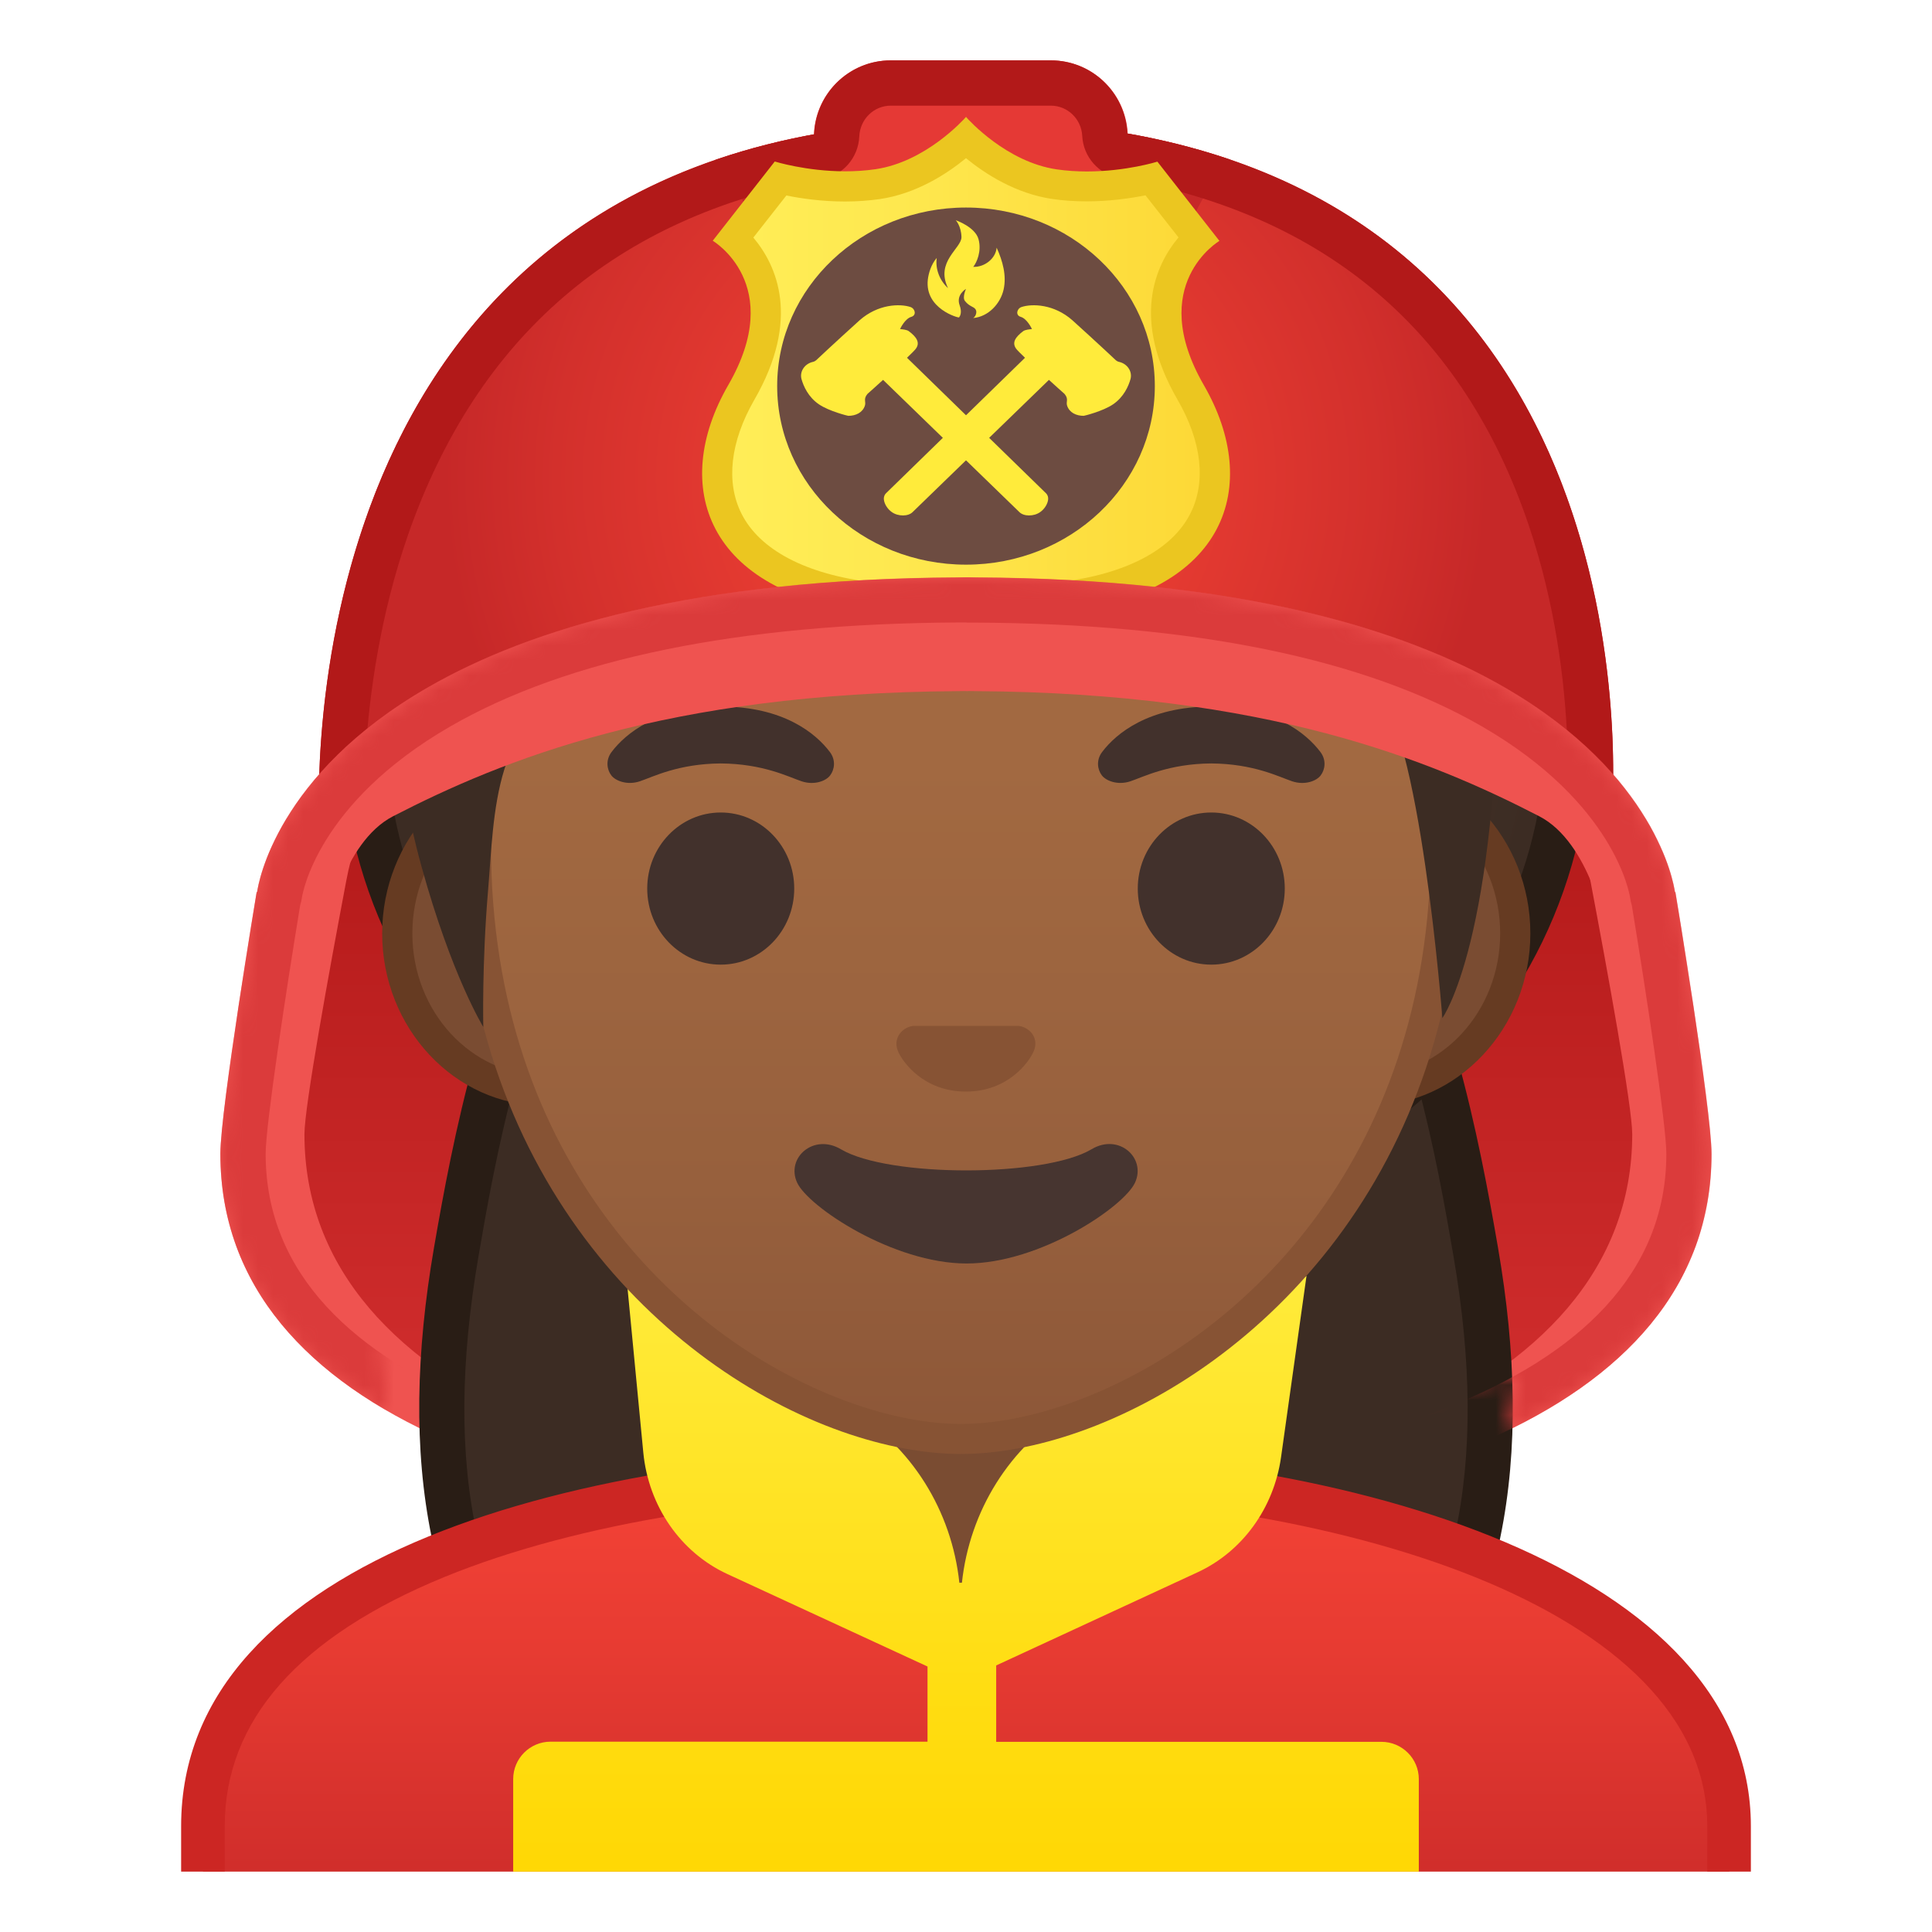
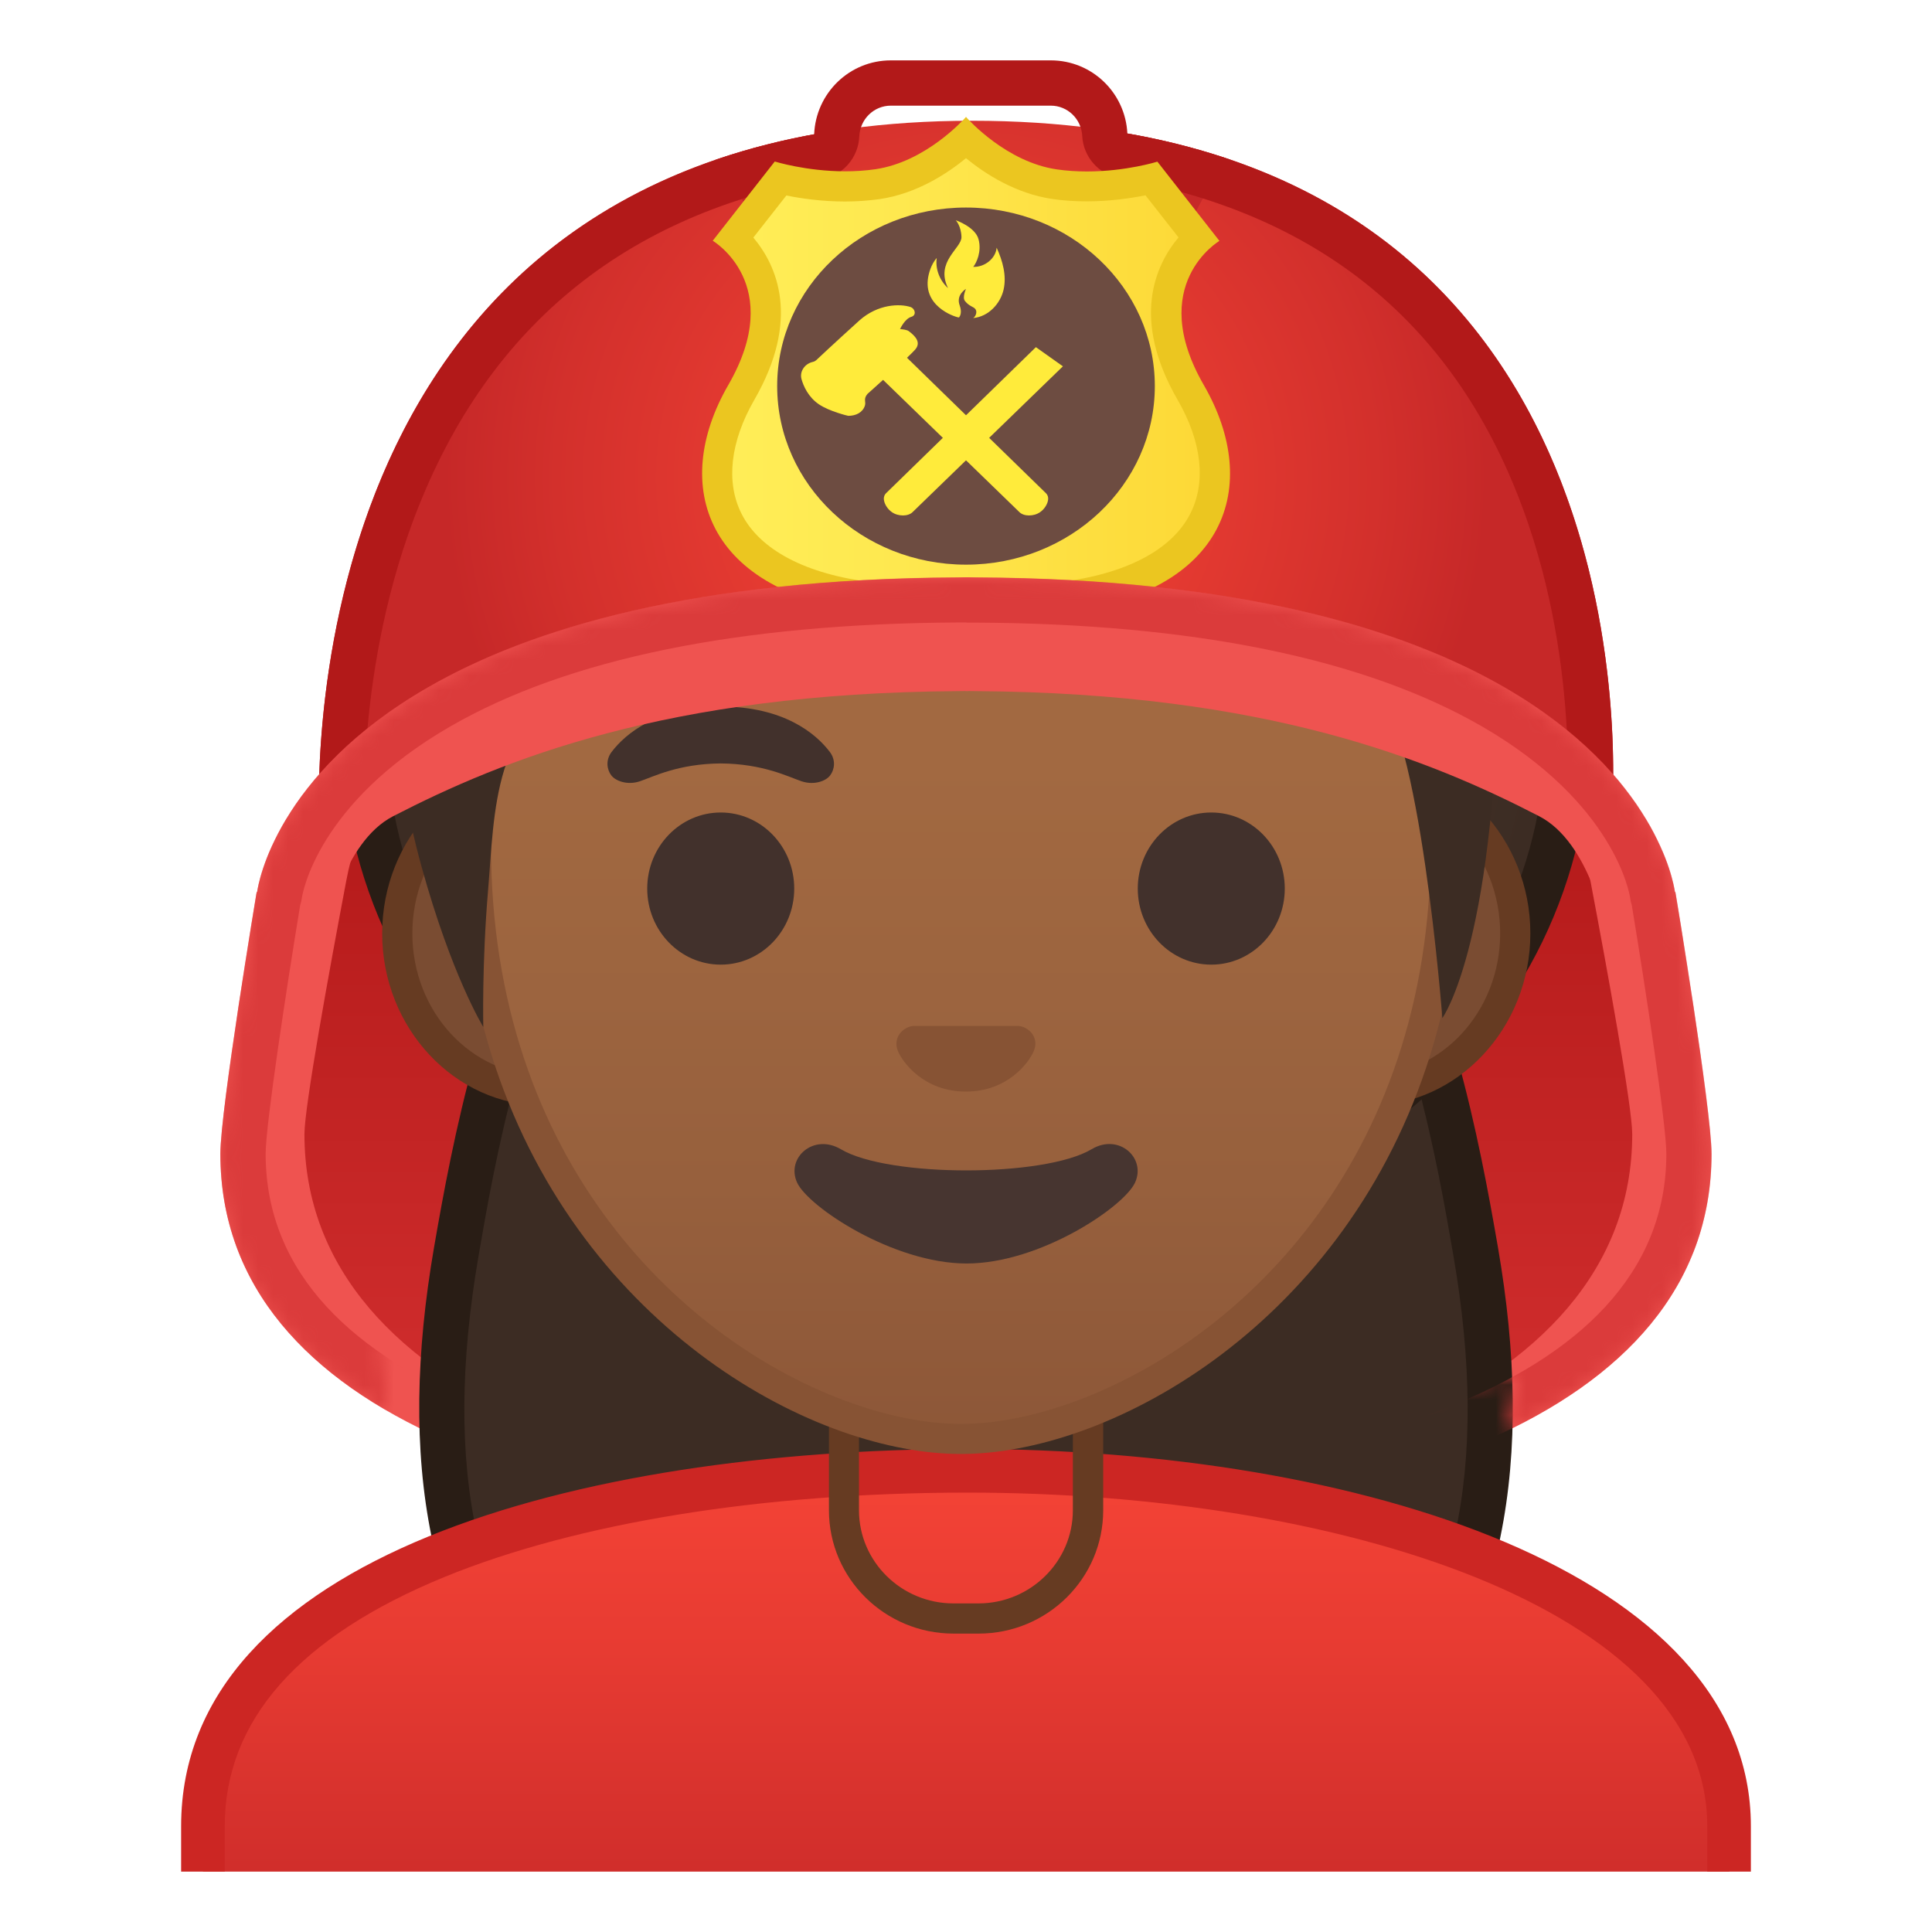
<svg xmlns="http://www.w3.org/2000/svg" xmlns:xlink="http://www.w3.org/1999/xlink" enable-background="new 0 0 128 128" viewBox="0 0 128 128">
  <g fill="#EF5350">
    <path d="m110.97 59.11s0-0.02-0.01-0.04c0.01 0.02 0.04 0.06 0.04 0.06s2.39 14.39 2.39 17.32c0 17.6-23.26 24.66-48.67 24.67v-55.33c19.26 0.12 30.09 4.58 37.26 8.29 3.37 1.73 8.99 5.03 8.99 5.03z" />
    <path d="m17.03 59.11s0-0.02 0.01-0.04c-0.01 0.02-0.04 0.06-0.04 0.06s-2.4 14.39-2.4 17.31c0 17.6 23.26 24.66 48.67 24.67v-55.32c-19.26 0.12-30.09 4.58-37.26 8.29-3.36 1.73-8.98 5.03-8.98 5.03z" />
  </g>
  <linearGradient id="l" x1="85.115" x2="85.115" y1="44.562" y2="97.293" gradientUnits="userSpaceOnUse">
    <stop stop-color="#B71C1C" offset=".255" />
    <stop stop-color="#D32F2F" offset="1" />
  </linearGradient>
  <path d="m100.29 48.3c2.62 2.85 4.38 6.32 5.08 10.06 1.13 5.96 2.77 14.97 2.77 16.78 0 8.92-6.19 15.33-15.69 19.37-14.29 6.08-30.37-4.13-30.37-19.12v-13.51c0-19.12 24.66-28.2 37.9-13.91 0.11 0.11 0.22 0.22 0.31 0.33z" fill="url(#l)" />
  <linearGradient id="k" x1="43.197" x2="43.197" y1="44.562" y2="97.293" gradientUnits="userSpaceOnUse">
    <stop stop-color="#B71C1C" offset=".255" />
    <stop stop-color="#D32F2F" offset="1" />
  </linearGradient>
  <path d="m28.02 48.3c-2.62 2.85-4.38 6.32-5.08 10.06-1.13 5.96-2.77 14.97-2.77 16.78 0 8.92 6.19 15.33 15.69 19.37 14.29 6.08 30.37-4.13 30.37-19.12v-13.51c0-19.12-24.66-28.2-37.9-13.91-0.11 0.11-0.21 0.22-0.31 0.33z" fill="url(#k)" />
  <radialGradient id="j" cx="64.226" cy="31.504" r="34.136" gradientUnits="userSpaceOnUse">
    <stop stop-color="#554138" offset="0" />
    <stop stop-color="#3C2C23" offset="1" />
  </radialGradient>
  <path d="m48.03 120.05c-0.07 0-7.13-0.07-10.33-3.53-7.52-8.15-9.96-19.13-7.47-33.59 2.12-12.3 7.08-41.08 33.77-42.15 26.69 1.07 31.65 29.86 33.77 42.15 2.49 14.46 0.05 25.44-7.47 33.59-2.66 2.89-8.36 3.53-10.33 3.53l-15.97-0.02-15.97 0.02z" fill="url(#j)" />
  <path d="m64 42.28c10.75 0.45 18.7 5.42 24.29 15.19 5.11 8.94 6.99 19.85 8 25.71 2.44 14.16 0.19 24.43-7.09 32.32-2.28 2.47-7.44 3.04-9.22 3.05l-15.98-0.02-15.96 0.02c-1.8-0.01-6.96-0.58-9.24-3.05-7.28-7.89-9.53-18.16-7.09-32.32 1.01-5.86 2.89-16.77 8-25.71 5.59-9.77 13.54-14.74 24.29-15.19m0-3c-27.2 1.05-32.77 29.03-35.25 43.4-2.38 13.83-0.64 25.66 7.85 34.86 3.69 4 11.43 4.01 11.43 4.01l15.97-0.02 15.97 0.02s7.74-0.01 11.43-4.01c8.49-9.2 10.23-21.03 7.85-34.86-2.48-14.37-8.05-42.35-35.25-43.4z" fill="#291D15" />
  <defs>
    <rect id="i" x="18" y="17.82" width="92" height="106.18" />
  </defs>
  <clipPath id="h">
    <use xlink:href="#i" />
  </clipPath>
  <g clip-path="url(#h)">
    <radialGradient id="g" cx="64" cy="44.915" r="38.477" gradientUnits="userSpaceOnUse">
      <stop stop-color="#554138" offset="0" />
      <stop stop-color="#3C2C23" offset="1" />
    </radialGradient>
    <path d="m64 81.88c-23.14 0-39.94-14.29-39.94-33.98 0-21.28 18.67-39.94 39.94-39.94 21.28 0 39.94 18.66 39.94 39.94 0 19.68-16.8 33.98-39.94 33.98z" fill="url(#g)" />
    <path d="m64 9.46c10.07 0 19.72 4.21 27.15 11.85 7.17 7.37 11.29 17.06 11.29 26.59 0 9.31-3.82 17.4-11.05 23.4-7.07 5.86-16.79 9.09-27.39 9.09-10.59 0-20.32-3.23-27.39-9.09-7.23-5.99-11.05-14.08-11.05-23.4 0-9.53 4.11-19.22 11.29-26.59 7.43-7.65 17.08-11.85 27.15-11.85m0-3c-22.89 0-41.44 20.2-41.44 41.44s18.55 35.47 41.44 35.47 41.44-14.24 41.44-35.48-18.55-41.43-41.44-41.43z" fill="#291D15" />
  </g>
  <defs>
    <rect id="f" x="4" y="4" width="120" height="120" />
  </defs>
  <clipPath id="e">
    <use xlink:href="#f" />
  </clipPath>
  <g clip-path="url(#e)">
    <linearGradient id="d" x1="64" x2="64" y1="97.446" y2="130.56" gradientUnits="userSpaceOnUse">
      <stop stop-color="#F44336" offset="0" />
      <stop stop-color="#E73B32" offset=".359" />
      <stop stop-color="#C62828" offset="1" />
    </linearGradient>
    <path d="M13.45,130.56v-9.57c0-17.33,27.23-23.52,50.56-23.54h0.14c13.4,0,25.83,2.15,35.03,6.06 c7.02,2.98,15.39,8.44,15.39,17.49v9.57H13.45z" fill="url(#d)" />
    <path d="m64.14 98.89c24.34 0 48.97 7.59 48.97 22.1v8.12h-98.22v-8.12c0-7 4.91-12.56 14.58-16.52 8.76-3.58 21.02-5.57 34.53-5.58h0.14m0-2.89h-0.14c-25.65 0.03-52 7.1-52 24.99v11.01h104v-11.01c0-16.86-26.1-24.99-51.86-24.99z" fill="#CC2623" />
  </g>
-   <path d="m63.17 107.23c-4 0-7.26-3.22-7.26-7.17v-8.98h16.16v8.98c0 3.95-3.25 7.17-7.26 7.17h-1.64z" fill="#7A4C32" />
  <path d="m71.08 92.08v7.98c0 3.4-2.81 6.17-6.26 6.17h-1.65c-3.45 0-6.26-2.77-6.26-6.17v-7.98h14.17m2-2h-18.16v9.98c0 4.51 3.7 8.17 8.26 8.17h1.65c4.56 0 8.26-3.66 8.26-8.17v-9.98h-0.01z" fill="#663B22" />
  <defs>
-     <rect id="u" x="4" y="4" width="120" height="120" />
-   </defs>
+     </defs>
  <clipPath id="t">
    <use xlink:href="#u" />
  </clipPath>
  <linearGradient id="s" x1="64" x2="64" y1="84" y2="127.83" gradientUnits="userSpaceOnUse">
    <stop stop-color="#FFEB3B" offset="0" />
    <stop stop-color="#FFDD12" offset=".635" />
    <stop stop-color="#FFD600" offset="1" />
  </linearGradient>
  <path d="m91.52 115.4h-25.52v-5.06l13.36-6.18c2.95-1.37 5.03-4.24 5.51-7.6l1.69-12.03-15.61 8.87c-4.05 2.42-6.71 6.7-7.22 11.46h-0.17c-0.51-4.77-3.17-9.05-7.22-11.46l-14.9-9.46 1.18 12.29c0.34 3.55 2.47 6.62 5.56 8.05l13.27 6.13v4.98h-24.97c-1.37 0-2.48 1.11-2.48 2.48v10.06h60v-10.06c0-1.36-1.11-2.47-2.48-2.47z" clip-path="url(#t)" fill="url(#s)" />
  <path d="m36.03 72.26c-5.36 0-9.71-4.67-9.71-10.41s4.36-10.41 9.71-10.41h54.65c5.36 0 9.71 4.67 9.71 10.41s-4.36 10.41-9.71 10.41h-54.65z" fill="#7A4C32" />
  <path d="m90.68 52.43c4.8 0 8.71 4.22 8.71 9.41s-3.91 9.41-8.71 9.41h-54.65c-4.8 0-8.71-4.22-8.71-9.41s3.91-9.41 8.71-9.41h54.65m0-2h-54.65c-5.89 0-10.71 5.14-10.71 11.41 0 6.28 4.82 11.41 10.71 11.41h54.65c5.89 0 10.71-5.14 10.71-11.41s-4.82-11.41-10.71-11.41z" fill="#663B22" />
  <linearGradient id="r" x1="63.66" x2="63.66" y1="95.332" y2="17.102" gradientUnits="userSpaceOnUse">
    <stop stop-color="#8D5738" offset="0" />
    <stop stop-color="#97603D" offset=".216" />
    <stop stop-color="#A26941" offset=".573" />
    <stop stop-color="#A56C43" offset="1" />
  </linearGradient>
  <path d="m63.66 95.33c-2.3 0-4.91-0.5-7.56-1.43-11.33-4.01-24.57-16.34-24.57-37.88 0-28.72 17.31-38.91 32.13-38.91s32.13 10.19 32.13 38.91c0 21.58-13.26 33.9-24.61 37.9-2.63 0.92-5.23 1.41-7.52 1.41z" fill="url(#r)" />
  <path d="m63.66 18.1c8.41 0 16.06 3.25 21.55 9.15 6.27 6.73 9.58 16.68 9.58 28.77 0 21.06-12.9 33.07-23.94 36.96-2.53 0.89-5.01 1.36-7.19 1.36-2.19 0-4.69-0.48-7.23-1.38-11.03-3.9-23.9-15.92-23.9-36.94 0-12.09 3.31-22.03 9.58-28.77 5.49-5.9 13.14-9.15 21.55-9.15m0-2c-17.2 0-33.13 12.79-33.13 39.91 0 21.79 13.49 34.67 25.23 38.83 2.8 0.99 5.5 1.49 7.9 1.49 2.38 0 5.07-0.49 7.85-1.47 11.76-4.14 25.28-17.03 25.28-38.84 0-27.13-15.93-39.92-33.13-39.92z" fill="#875334" />
  <defs>
    <path id="q" d="M20.1,87.25l8.15-49.78C28.26,20.52,44.03,11,60.98,11h4.93c16.95,0,32.54,9.52,32.54,26.47 l9.45,51.18L20.1,87.25z" />
  </defs>
  <clipPath id="p">
    <use xlink:href="#q" />
  </clipPath>
  <g clip-path="url(#p)">
    <radialGradient id="o" cx="288.91" cy="-108.96" r="34.123" gradientTransform="matrix(.796 0 0 .796 -167.58 88.944)" gradientUnits="userSpaceOnUse">
      <stop stop-color="#554138" offset="0" />
      <stop stop-color="#3C2C23" offset="1" />
    </radialGradient>
    <path d="m99.3 42.04c0-5.25 2.97-34.91-35.86-34.91s-37.98 35.58-37.98 35.58 0.47 7.46 2.47 14.71 4.09 10.62 4.09 10.62-0.1-4.16 0.32-9.1 0.31-11.88 6.4-13.25c22.37-5.03 35.02-16.89 35.02-16.89 3.29 7.19 13.58 14.19 17.27 16.86 3.03 2.19 4.53 21.79 4.53 21.79s3.74-5.12 3.74-25.41z" fill="url(#o)" />
  </g>
  <path d="m67.81 68.05c-0.1-0.04-0.21-0.07-0.32-0.08h-6.99c-0.11 0.01-0.21 0.04-0.32 0.08-0.63 0.26-0.98 0.91-0.68 1.61s1.69 2.66 4.49 2.66 4.19-1.96 4.49-2.66c0.31-0.69-0.03-1.35-0.67-1.61z" fill="#875334" />
  <g fill="#42312C">
    <ellipse cx="47.75" cy="58.87" rx="4.87" ry="5.04" />
    <ellipse cx="80.25" cy="58.87" rx="4.87" ry="5.04" />
    <path d="m54.98 49.82c-0.93-1.23-3.07-3.01-7.23-3.01s-6.31 1.79-7.23 3.01c-0.41 0.54-0.31 1.17-0.02 1.55 0.26 0.35 1.04 0.68 1.9 0.39s2.54-1.16 5.35-1.18c2.81 0.02 4.49 0.89 5.35 1.18s1.64-0.03 1.9-0.39c0.29-0.38 0.39-1.01-0.02-1.55z" />
-     <path d="m87.48 49.82c-0.93-1.23-3.07-3.01-7.23-3.01s-6.31 1.79-7.23 3.01c-0.41 0.54-0.31 1.17-0.02 1.55 0.26 0.35 1.04 0.68 1.9 0.39s2.54-1.16 5.35-1.18c2.81 0.02 4.49 0.89 5.35 1.18s1.64-0.03 1.9-0.39c0.29-0.38 0.39-1.01-0.02-1.55z" />
  </g>
  <path d="m72.32 76.14c-3.15 1.87-13.46 1.87-16.61 0-1.81-1.07-3.65 0.57-2.9 2.21 0.74 1.61 6.37 5.36 11.23 5.36s10.42-3.75 11.16-5.36c0.75-1.64-1.08-3.29-2.88-2.21z" fill="#473530" />
  <defs>
    <path id="b" d="M64.41,8C17.66,8,21.18,55.35,21.18,55.35s12.21-11.01,43.5-11.01s42.09,9.99,42.09,9.99 S111.17,8,64.41,8z" />
  </defs>
  <radialGradient id="c" cx="64" cy="31.675" r="34.638" gradientUnits="userSpaceOnUse">
    <stop stop-color="#F44336" offset="0" />
    <stop stop-color="#EB3E33" offset=".299" />
    <stop stop-color="#D3302C" offset=".784" />
    <stop stop-color="#C62828" offset=".998" />
  </radialGradient>
  <use fill="url(#c)" xlink:href="#b" />
  <clipPath id="a">
    <use xlink:href="#b" />
  </clipPath>
  <path d="m47.12 10.35 6.95-2.35v23.75c-1.41-10.26-3.43-17.69-6.95-21.4z" clip-path="url(#a)" fill="#C62828" />
  <path d="m81.71 10.35-6.95-2.35v23.75c1.41-10.26 3.43-17.69 6.95-21.4z" clip-path="url(#a)" fill="#C62828" />
-   <path d="m69.62 42.91h-10.6c-2.82 0-5.1-2.28-5.1-5.1v-28.71c0-2.82 2.28-5.1 5.1-5.1h10.6c2.82 0 5.1 2.28 5.1 5.1v28.7c0 2.82-2.28 5.11-5.1 5.11z" fill="#E53935" />
  <path d="m69.62 7c1.11 0 2.02 0.88 2.08 2 0.07 1.4 1.1 2.56 2.48 2.81 13.61 2.39 22.72 10.1 27.08 22.92 1.81 5.33 2.41 10.51 2.57 14.17-6.11-3.18-18.29-7.55-39.15-7.55-21.21 0-34.04 4.94-40.45 8.43 0.24-3.73 0.93-8.98 2.82-14.39 4.59-13.12 13.81-21.04 27.42-23.52 1.38-0.25 2.4-1.43 2.46-2.83 0.05-1.15 0.97-2.04 2.09-2.04h10.6m0-3h-10.6c-2.75 0-4.97 2.18-5.08 4.9-35.73 6.52-32.76 46.45-32.76 46.45s12.21-11.01 43.5-11.01 42.09 9.99 42.09 9.99 3.72-39.2-32.08-45.49c-0.13-2.69-2.34-4.84-5.07-4.84z" fill="#B21919" />
  <linearGradient id="n" x1="47.502" x2="80.497" y1="25.219" y2="25.219" gradientUnits="userSpaceOnUse">
    <stop stop-color="#FFEE58" offset="0" />
    <stop stop-color="#FEE84F" offset=".366" />
    <stop stop-color="#FDD937" offset=".961" />
    <stop stop-color="#FDD835" offset="1" />
  </linearGradient>
  <path d="m64 41.28c-0.08-0.05-0.16-0.08-0.25-0.11l-0.11-0.03c-0.44-0.18-3.17-1.24-5.95-1.57-4.81-0.57-8.09-2.33-9.48-5.1-1.2-2.39-0.89-5.4 0.88-8.47 3.2-5.54 0.91-8.86-0.5-10.21l3.1-3.96c0.86 0.21 2.45 0.51 4.29 0.51 0.75 0 1.47-0.05 2.16-0.15 2.64-0.39 4.77-2.04 5.85-3.03 1.08 1 3.21 2.64 5.85 3.03 0.69 0.1 1.41 0.15 2.16 0.15 1.84 0 3.43-0.31 4.29-0.51l3.1 3.96c-1.41 1.35-3.7 4.67-0.5 10.21 1.77 3.07 2.08 6.07 0.88 8.47-1.39 2.77-4.67 4.53-9.48 5.1-2.78 0.33-5.51 1.39-5.95 1.57l-0.11 0.03c-0.07 0.02-0.15 0.06-0.23 0.11z" fill="url(#n)" />
  <path d="m64 10.48c1.28 1.05 3.29 2.34 5.7 2.7 0.73 0.11 1.51 0.16 2.3 0.16 1.55 0 2.93-0.21 3.89-0.4l2.19 2.79c-1.54 1.84-3.16 5.39-0.06 10.76 1.6 2.77 1.9 5.44 0.85 7.52-1.21 2.42-4.3 4.04-8.7 4.56-2.8 0.33-5.56 1.38-6.15 1.61l-0.02 0.02-0.03-0.01c-0.6-0.24-3.35-1.28-6.15-1.61-4.4-0.52-7.49-2.14-8.7-4.56-1.04-2.08-0.74-4.75 0.85-7.52 3.1-5.37 1.49-8.92-0.06-10.76l2.19-2.79c0.96 0.2 2.35 0.4 3.89 0.4 0.8 0 1.57-0.06 2.3-0.16 2.42-0.36 4.43-1.66 5.71-2.71m0.01-2.74s-0.01 0 0 0c-0.01 0.01-0.02 0-0.02 0v0.02c-0.17 0.19-2.67 2.96-5.98 3.45-0.69 0.1-1.36 0.14-2.01 0.14-2.59 0-4.67-0.65-4.67-0.65l-4.11 5.25s4.89 2.88 1.03 9.56-1.49 13.78 9.34 15.06c2.87 0.34 5.74 1.52 5.74 1.52l0.16 0.04v0.29l0.51-0.14 0.52 0.15v-0.29l0.16-0.04s2.88-1.19 5.74-1.52c10.83-1.28 13.2-8.38 9.34-15.06s1.03-9.56 1.03-9.56l-4.11-5.25s-2.08 0.65-4.67 0.65c-0.65 0-1.33-0.04-2.01-0.14-3.31-0.49-5.81-3.26-5.98-3.45l-0.01-0.03z" fill="#EBC620" />
  <ellipse cx="64" cy="25.58" rx="12.51" ry="11.83" fill="#6D4C41" />
  <g fill="#FFEB3B">
    <path d="m62.81 19.09c-0.56-0.51-0.85-1.27-0.75-2-0.37 0.43-0.54 1.01-0.59 1.44-0.21 1.93 2.03 2.54 2.07 2.5 0.07-0.09 0.21-0.33 0.04-0.8-0.26-0.7 0.42-1.09 0.42-1.09s-0.26 0.56-0.07 0.8c0.3 0.38 0.57 0.36 0.7 0.55 0.14 0.2-0.02 0.52-0.16 0.58 1.01-0.08 1.81-0.95 2.02-1.88s-0.06-1.9-0.46-2.78c-0.06 0.71-0.79 1.3-1.55 1.27 0.22-0.27 0.57-1.02 0.35-1.83-0.22-0.82-1.51-1.26-1.51-1.26s0.36 0.37 0.38 1.12c0 0.75-1.75 1.62-0.89 3.38z" />
    <path d="m69.3 32.68-9.93-9.68-1.79 1.27 9.96 9.66c0.14 0.14 0.38 0.22 0.63 0.22 0.26 0 0.53-0.07 0.74-0.22 0.29-0.2 0.5-0.54 0.53-0.83 0.02-0.21-0.06-0.34-0.14-0.42z" />
    <path d="m60.21 21.94c-0.14-0.1-0.42-0.12-0.58-0.14 0.03-0.06 0.33-0.69 0.75-0.81 0.35-0.1 0.26-0.54-0.06-0.65-0.7-0.23-2.15-0.2-3.37 0.88-0.14 0.12-1.97 1.79-2.88 2.65-0.06 0.05-0.13 0.09-0.23 0.11-0.54 0.13-0.87 0.64-0.74 1.13 0.13 0.47 0.45 1.2 1.16 1.68 0.68 0.46 1.91 0.76 1.94 0.76 0.51 0 0.95-0.22 1.1-0.67 0.09-0.27-0.12-0.43 0.17-0.78 0 0 2.92-2.6 3.21-3s0.05-0.77-0.47-1.16z" />
    <path d="m58.7 32.68 9.93-9.68 1.79 1.27-9.96 9.66c-0.14 0.14-0.38 0.22-0.63 0.22-0.26 0-0.53-0.07-0.74-0.22-0.29-0.2-0.5-0.54-0.53-0.83-0.02-0.21 0.06-0.34 0.14-0.42z" />
-     <path d="m67.79 21.94c0.14-0.1 0.42-0.12 0.58-0.14-0.03-0.06-0.33-0.69-0.75-0.81-0.35-0.1-0.26-0.54 0.06-0.65 0.7-0.23 2.15-0.2 3.37 0.88 0.14 0.12 1.97 1.79 2.88 2.65 0.06 0.05 0.13 0.09 0.23 0.11 0.54 0.13 0.87 0.64 0.74 1.13-0.13 0.47-0.45 1.2-1.16 1.68-0.68 0.46-1.91 0.76-1.94 0.76-0.51 0-0.95-0.22-1.1-0.67-0.09-0.27 0.12-0.43-0.17-0.78 0 0-2.92-2.6-3.21-3s-0.05-0.77 0.47-1.16z" />
  </g>
  <g fill="#EF5350">
    <path d="m63.98 38.25c0.23 0 0.46 0 0.69 0.01 17.35 0.09 28.22 3.36 35.02 7.29 9.99 5.77 11.19 12.96 11.27 13.52 0 0.02 0.01 0.04 0.01 0.04l-4.58 2.5s-1.04-5.79-4.41-7.53c-7.18-3.71-18.03-8.17-37.31-8.29-0.24 0-0.47-0.01-0.71-0.01v-7.52c0-0.01 0.01-0.01 0.02-0.01z" />
-     <path d="m64.14 38.25c-0.23 0-0.46 0-0.69 0.01-17.4 0.09-28.3 3.36-35.11 7.29-10.02 5.77-11.22 12.96-11.3 13.52 0 0.02-0.01 0.04-0.01 0.04l4.59 2.5s1.05-5.79 4.42-7.53c7.2-3.71 18.07-8.17 37.41-8.29 0.24 0 0.47-0.01 0.71-0.01v-7.52c0-0.01-0.01-0.01-0.02-0.01z" />
+     <path d="m64.14 38.25c-0.23 0-0.46 0-0.69 0.01-17.4 0.09-28.3 3.36-35.11 7.29-10.02 5.77-11.22 12.96-11.3 13.52 0 0.02-0.01 0.04-0.01 0.04l4.59 2.5s1.05-5.79 4.42-7.53c7.2-3.71 18.07-8.17 37.41-8.29 0.24 0 0.47-0.01 0.71-0.01v-7.52z" />
  </g>
  <defs>
    <filter id="v" x="14.6" y="38.25" width="98.79" height="62.85" filterUnits="userSpaceOnUse">
      <feColorMatrix values="1 0 0 0 0 0 1 0 0 0 0 0 1 0 0 0 0 0 1 0" />
    </filter>
  </defs>
  <mask id="m" x="14.6" y="38.25" width="98.79" height="62.85" maskUnits="userSpaceOnUse">
    <g filter="url(#v)">
      <path d="m111.01 59.12s-0.03-0.04-0.04-0.06c-0.08-0.57-1.28-7.75-11.27-13.52-6.8-3.93-17.67-7.2-35.02-7.29h-0.5-0.02-0.08-0.08-0.02-0.51c-17.4 0.09-28.3 3.36-35.11 7.29-10.02 5.77-11.22 12.96-11.3 13.52-0.01 0.02-0.04 0.06-0.04 0.06s-2.42 14.4-2.42 17.32c0 7.48 4.2 13.06 10.98 17 0.27 0.15-0.66-4.78-0.38-4.64 4.32 2.36 59.19 5.93 59.19 5.93l16.25-3.71-0.8 3.78s0.23-0.11 0.34-0.17c8.08-3.98 13.21-9.92 13.21-18.19 0.01-2.92-2.38-17.32-2.38-17.32z" fill="#DB3E3C" />
    </g>
  </mask>
  <g mask="url(#m)">
    <path d="m66.96 38.25m-2.89 3h0.07 0.19 0.32c14.47 0.07 25.76 2.39 33.54 6.88 8.8 5.09 9.77 11.09 9.81 11.35 0.02 0.17 0.06 0.33 0.11 0.49 0.91 5.51 2.29 14.56 2.29 16.47 0 15.97-23.59 21.66-45.67 21.67h-1.46c-22.08 0-45.67-5.7-45.67-21.67 0-1.91 1.38-10.96 2.29-16.48 0.05-0.16 0.09-0.31 0.11-0.48 0.04-0.25 1.01-6.26 9.83-11.35 7.8-4.5 19.12-6.81 33.63-6.89h0.32 0.19 0.05c0.03 0.01 0.04 0.01 0.05 0.01m0.07-3h-0.08-0.08-0.02-0.51c-17.4 0.09-28.3 3.36-35.11 7.29-10.02 5.77-11.22 12.96-11.3 13.52-0.01 0.02-0.04 0.06-0.04 0.06s-2.4 14.4-2.4 17.32c0 17.6 23.26 24.66 48.67 24.67h1.46c25.4-0.01 48.67-7.07 48.67-24.67 0-2.92-2.39-17.32-2.39-17.32s-0.03-0.04-0.04-0.06c-0.08-0.57-1.28-7.75-11.27-13.52-6.8-3.93-17.67-7.2-35.02-7.29h-0.5-0.04z" fill="#DB3B3B" />
  </g>
</svg>